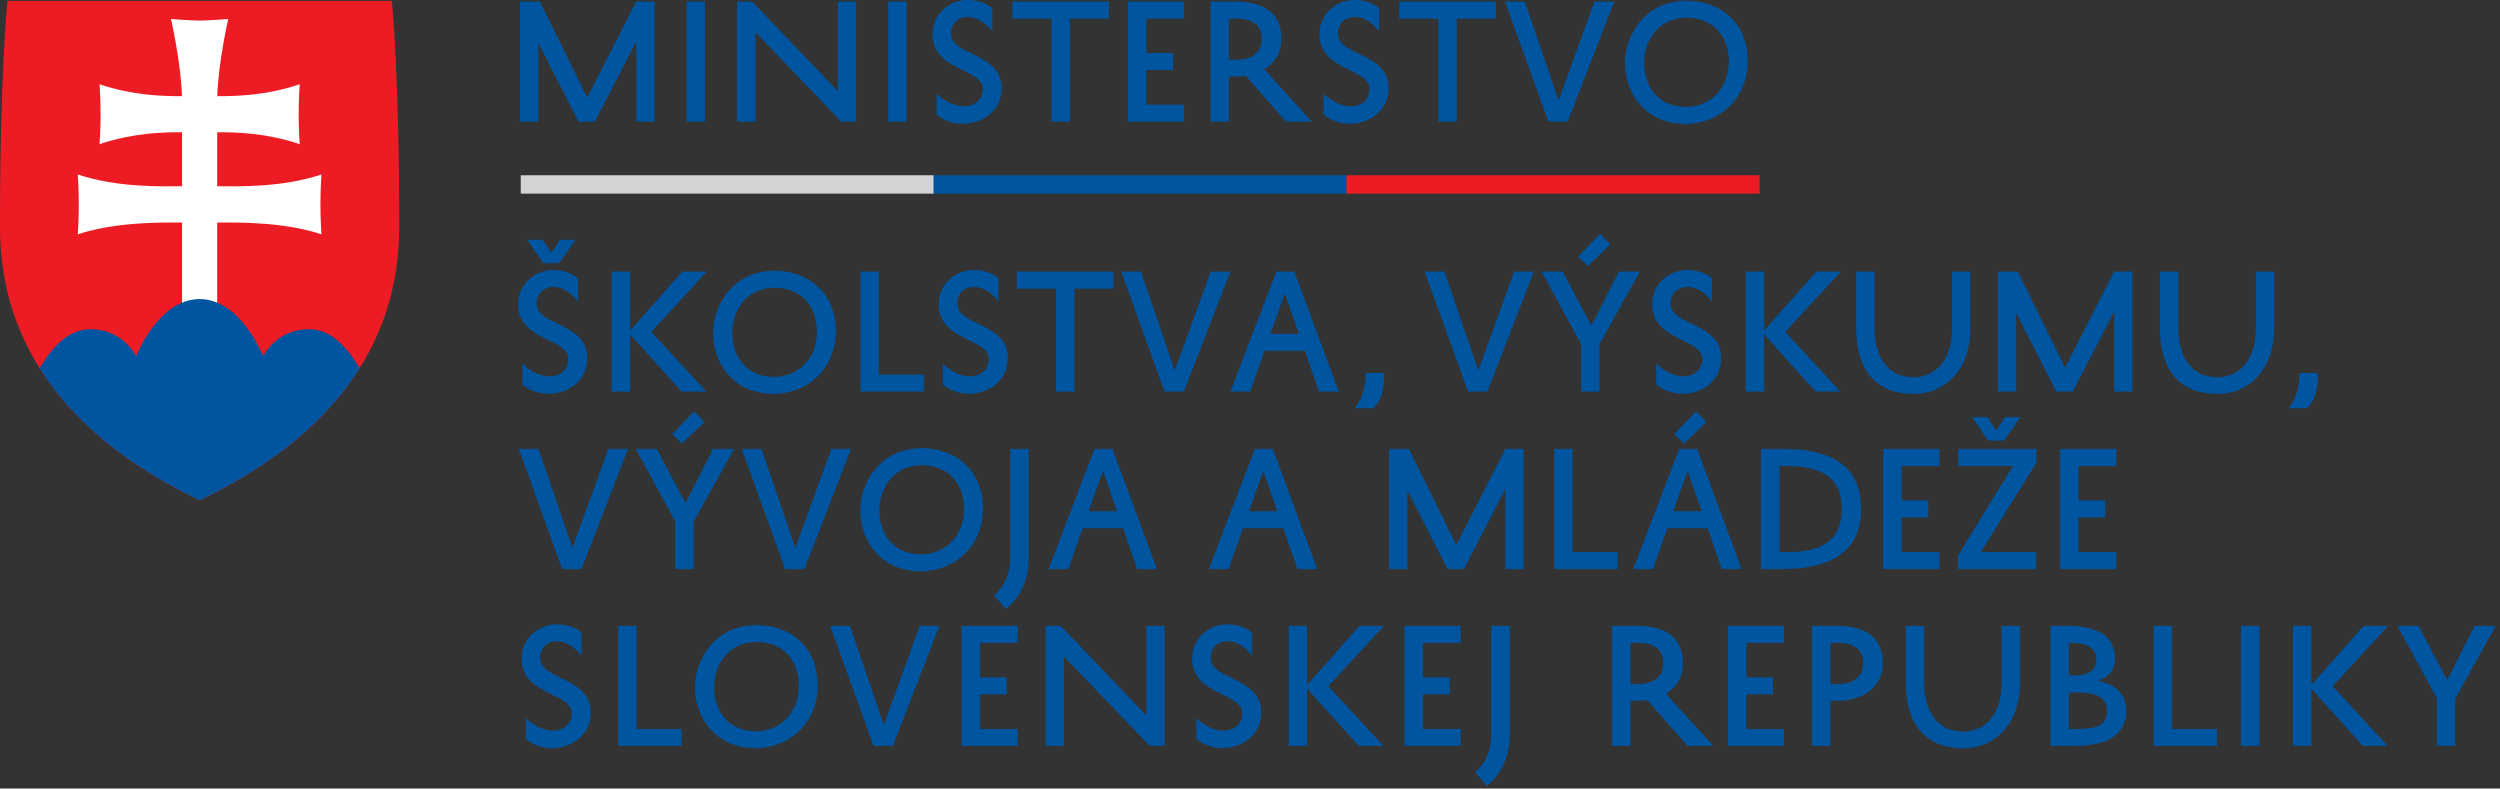
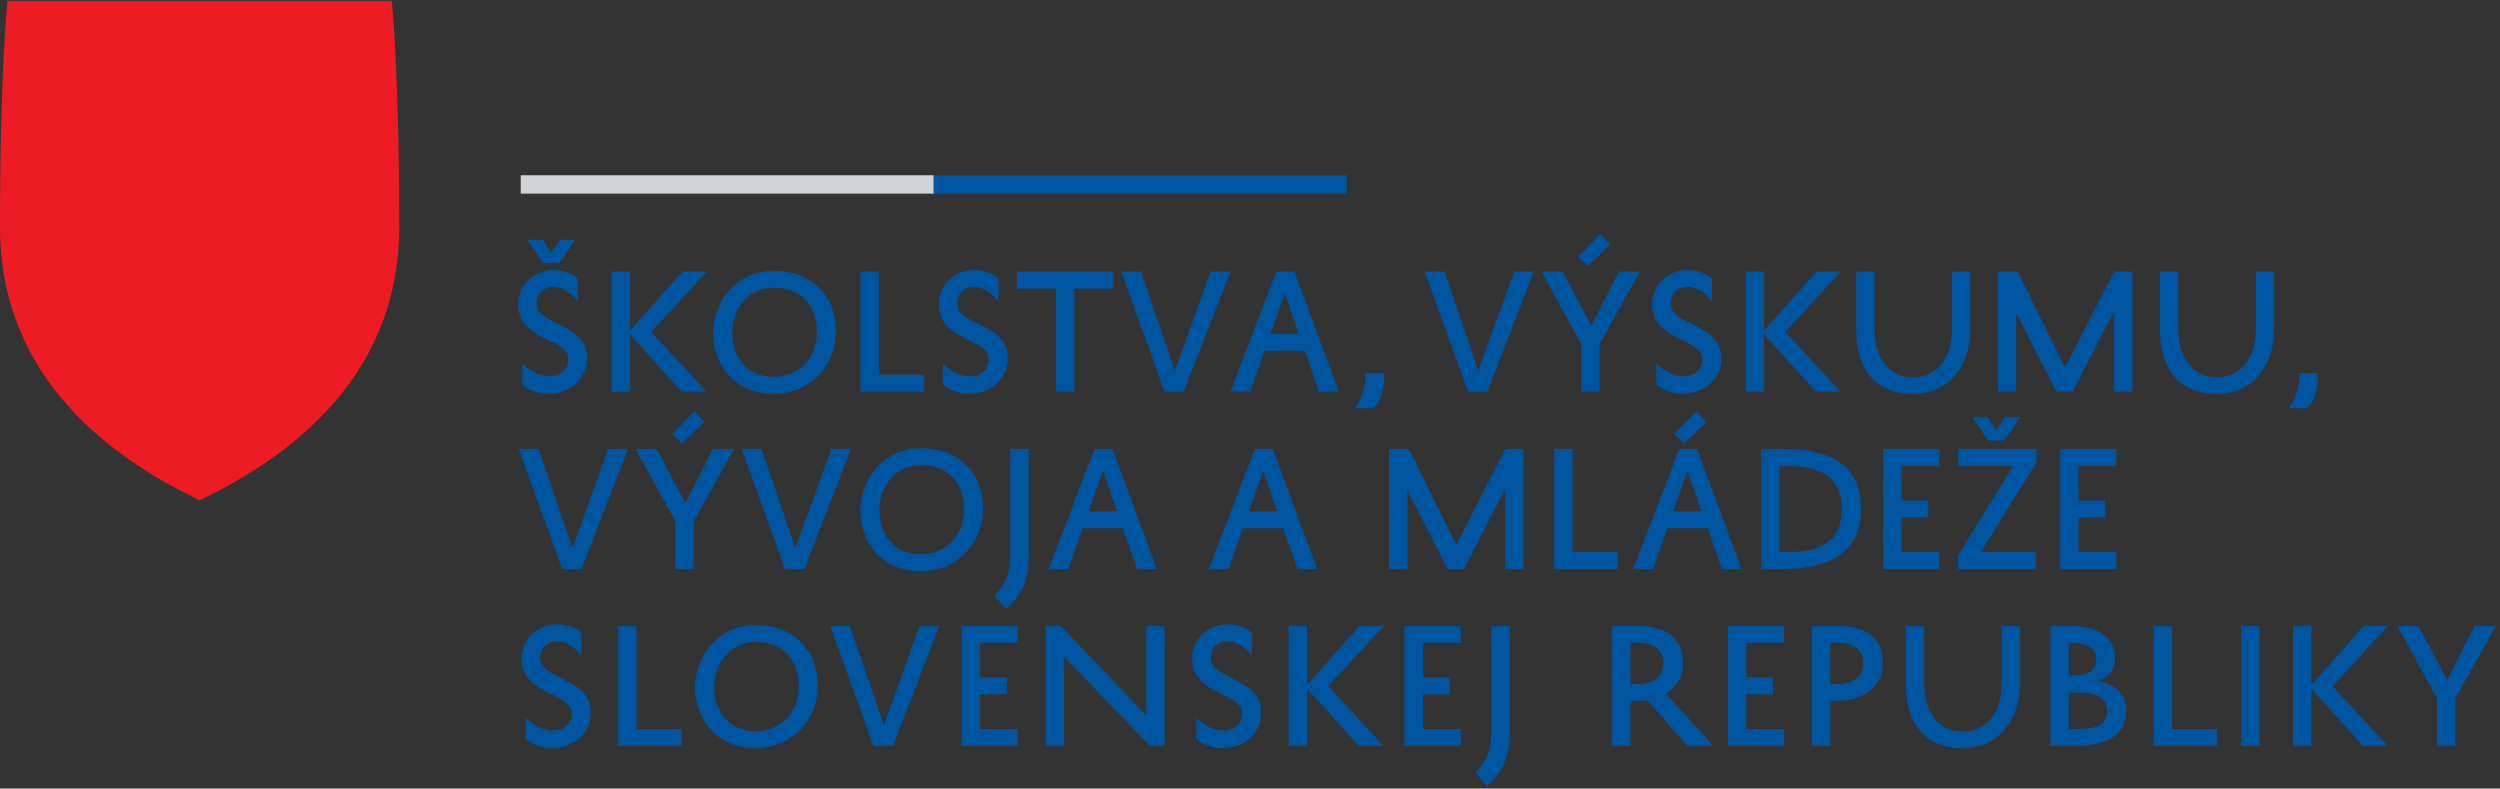
<svg xmlns="http://www.w3.org/2000/svg" width="100%" height="100%" viewBox="0 0 409 129" version="1.1" xml:space="preserve" style="fill-rule:evenodd;clip-rule:evenodd;stroke-linejoin:round;stroke-miterlimit:2;">
  <rect x="0" y="0" width="409" height="129" fill="#333333" stroke="none" />
  <g>
    <path d="M86.017,120.864c0.925,0.825 2.45,1.525 4.275,1.525c3.275,-0 6.35,-2.15 6.35,-5.825c-0,-5.875 -8.275,-5.25 -8.275,-8.925c-0,-1.6 1.075,-2.725 2.75,-2.725c1.8,-0 3.3,1.375 4,2.4l-0,-3.825c-0.775,-0.675 -2.175,-1.35 -4.025,-1.35c-2.85,-0 -5.75,2.125 -5.75,5.625c-0,6 8.2,5.525 8.2,8.925c-0,1.8 -1.325,2.85 -3.15,2.85c-1.575,-0 -3.5,-1.1 -4.375,-2.1l-0,3.425Zm25.5,-1.6l-7.375,-0l-0,-16.875l-3,-0l-0,19.65l10.375,-0l-0,-2.775Zm2.2,-6.95c-0.075,4.675 2.925,10.025 9.9,10.1c6.125,-0.1 10.275,-4.7 10.175,-10.5c-0.125,-5.925 -4.25,-9.6 -10.025,-9.65c-7.05,0.025 -10.075,6 -10.05,10.05m3.125,-0c-0.025,-2.9 1.85,-7.25 6.925,-7.275c4.15,0.025 6.825,2.725 6.925,7c0.075,4.175 -2.625,7.525 -7.025,7.6c-5.025,-0.05 -6.9,-3.95 -6.825,-7.325m22.2,-9.925l-3.225,-0l7.1,19.65l3.15,-0l7.625,-19.65l-3.225,-0l-5.875,16.2l-5.55,-16.2Zm27.449,16.875l-6.175,-0l-0,-5.675l4.375,-0l-0,-2.775l-4.375,-0l-0,-5.625l6.175,-0l-0,-2.8l-9.175,-0l-0,19.65l9.175,-0l-0,-2.775Zm21.05,-16.875l-0,14.65l-14.025,-14.65l-2.45,-0l-0,19.65l3,-0l-0,-14.625l14.05,14.625l2.425,-0l-0,-19.65l-3,-0Zm8.175,18.475c0.925,0.825 2.45,1.525 4.275,1.525c3.275,-0 6.35,-2.15 6.35,-5.825c-0,-5.875 -8.275,-5.25 -8.275,-8.925c-0,-1.6 1.075,-2.725 2.75,-2.725c1.8,-0 3.3,1.375 4,2.4l-0,-3.825c-0.775,-0.675 -2.175,-1.35 -4.025,-1.35c-2.85,-0 -5.75,2.125 -5.75,5.625c-0,6 8.2,5.525 8.2,8.925c-0,1.8 -1.325,2.85 -3.15,2.85c-1.575,-0 -3.5,-1.1 -4.375,-2.1l-0,3.425Zm15.125,-18.475l-0,19.65l3,-0l-0,-9.375l8.45,9.375l4.05,-0l-9.025,-9.775l9.1,-9.875l-4,-0l-8.575,9.675l-0,-9.675l-3,-0Zm28.125,16.875l-6.176,-0l-0,-5.675l4.375,-0l-0,-2.775l-4.375,-0l-0,-5.625l6.176,-0l-0,-2.8l-9.176,-0l-0,19.65l9.176,-0l-0,-2.775Zm4.299,9.325c2.4,-1.975 3.725,-4.825 3.725,-8.35l-0,-17.85l-3.025,-0l-0,17.875c-0.025,2.475 -0.875,4.575 -2.625,6.075l1.925,2.25Zm32.825,-6.55l4.225,-0l-7.775,-8.55c1.725,-1.025 2.8,-2.7 2.8,-4.975c-0,-4.275 -2.95,-6.125 -7.475,-6.125l-4.125,-0l-0,19.65l3,-0l-0,-7.375l1.025,-0c0.6,-0 1.175,-0.05 1.725,-0.125l6.6,7.5Zm-9.35,-16.85l1.225,-0c2.575,-0 4.15,1 4.15,3.275c-0,2.375 -1.625,3.45 -4.225,3.45l-1.15,-0l-0,-6.725Zm25.124,14.075l-6.175,-0l-0,-5.675l4.375,-0l-0,-2.775l-4.375,-0l-0,-5.625l6.175,-0l-0,-2.8l-9.175,-0l-0,19.65l9.175,-0l-0,-2.775Zm8.6,-4.6c4.225,-0 7.575,-2.175 7.575,-6.15c-0,-4.275 -2.95,-6.125 -7.475,-6.125l-4.125,-0l-0,19.65l3,-0l-0,-7.375l1.025,-0Zm-1.025,-9.475l1.225,-0c2.575,-0 4.15,1 4.15,3.275c-0,2.375 -1.625,3.45 -4.225,3.45l-1.15,-0l-0,-6.725Zm12.35,-2.8l-0,9.425c-0,6.175 2.85,10.6 9.35,10.6c5.475,-0 9.325,-4.25 9.325,-10.625l-0,-9.4l-3,-0l-0,9.425c-0,4.9 -2.575,7.875 -6.325,7.875c-4.525,-0 -6.35,-3.85 -6.35,-7.9l-0,-9.4l-3,-0Zm27.399,19.65c4.025,-0 8.65,-0.925 8.65,-5.75c-0,-2.875 -1.875,-4.4 -4.7,-4.925c1.825,-0.55 2.875,-1.675 2.875,-3.625c-0,-3.975 -3.35,-5.35 -7.75,-5.35l-2.8,-0l-0,19.65l3.725,-0Zm5.525,-5.7c-0,2.525 -2.025,2.925 -5.15,2.925l-1.1,-0l-0,-5.975l1.2,-0c2.9,-0 5.05,0.525 5.05,3.05m-6.25,-5.825l-0,-5.35l0.425,-0c1.875,-0 4.075,0.5 4.075,2.725c-0,1.825 -1.35,2.625 -3.675,2.625l-0.825,-0Zm24.25,8.75l-7.375,-0l-0,-16.875l-3,-0l-0,19.65l10.375,-0l-0,-2.775Zm3.925,2.775l3,-0l-0,-19.65l-3,-0l-0,19.65Zm8.5,-19.65l-0,19.65l3,-0l-0,-9.375l8.45,9.375l4.05,-0l-9.025,-9.775l9.1,-9.875l-4,-0l-8.575,9.675l-0,-9.675l-3,-0Zm26.55,11.9l6.625,-11.9l-3.45,-0l-4.5,8.875l-4.7,-8.875l-3.45,-0l6.475,11.85l-0,7.8l3,-0l-0,-7.75Z" style="fill:#0055a1;fill-rule:nonzero;" />
-     <path d="M107.091,19.9l0,-19.65l-3,-0l-8.025,15.725l-7.75,-15.725l-3.25,-0l0,19.65l3,-0l0,-12.875l6.575,12.875l2.675,-0l6.775,-13.1l0,13.1l3,-0Zm5.25,-0l3,-0l0,-19.65l-3,-0l0,19.65Zm24.725,-19.65l0,14.65l-14.025,-14.65l-2.45,-0l0,19.65l3,-0l0,-14.625l14.05,14.625l2.425,-0l0,-19.65l-3,-0Zm8.249,19.65l3,-0l0,-19.65l-3,-0l0,19.65Zm7.925,-1.175c0.925,0.825 2.45,1.525 4.275,1.525c3.275,-0 6.35,-2.15 6.35,-5.825c0,-5.875 -8.275,-5.25 -8.275,-8.925c0,-1.6 1.075,-2.725 2.75,-2.725c1.8,-0 3.3,1.375 4,2.4l0,-3.825c-0.775,-0.675 -2.175,-1.35 -4.025,-1.35c-2.85,0 -5.75,2.125 -5.75,5.625c0,6 8.2,5.525 8.2,8.925c0,1.8 -1.325,2.85 -3.15,2.85c-1.575,-0 -3.5,-1.1 -4.375,-2.1l0,3.425Zm12.376,-15.675l6.4,-0l0,16.85l3,-0l0,-16.85l6.4,-0l0,-2.8l-15.8,-0l0,2.8Zm28.099,14.075l-6.175,-0l0,-5.675l4.375,-0l0,-2.775l-4.375,-0l0,-5.625l6.175,-0l0,-2.8l-9.175,-0l0,19.65l9.175,-0l0,-2.775Zm16.675,2.775l4.225,-0l-7.775,-8.55c1.725,-1.025 2.8,-2.7 2.8,-4.975c0,-4.275 -2.95,-6.125 -7.475,-6.125l-4.125,-0l0,19.65l3,-0l0,-7.375l1.025,-0c0.6,-0 1.175,-0.05 1.725,-0.125l6.6,7.5Zm-9.35,-16.85l1.225,-0c2.575,-0 4.15,1 4.15,3.275c0,2.375 -1.625,3.45 -4.225,3.45l-1.15,-0l0,-6.725Zm15.5,15.675c0.925,0.825 2.45,1.525 4.275,1.525c3.275,-0 6.35,-2.15 6.35,-5.825c0,-5.875 -8.275,-5.25 -8.275,-8.925c0,-1.6 1.075,-2.725 2.75,-2.725c1.8,-0 3.3,1.375 4,2.4l0,-3.825c-0.775,-0.675 -2.175,-1.35 -4.025,-1.35c-2.85,0 -5.75,2.125 -5.75,5.625c0,6 8.2,5.525 8.2,8.925c0,1.8 -1.325,2.85 -3.15,2.85c-1.575,-0 -3.5,-1.1 -4.375,-2.1l0,3.425Zm12.375,-15.675l6.4,-0l0,16.85l3,-0l0,-16.85l6.4,-0l0,-2.8l-15.8,-0l0,2.8Zm20.525,-2.8l-3.225,-0l7.1,19.65l3.15,-0l7.625,-19.65l-3.225,-0l-5.875,16.2l-5.55,-16.2Zm16.424,9.925c-0.075,4.675 2.925,10.025 9.9,10.1c6.125,-0.1 10.275,-4.7 10.175,-10.5c-0.125,-5.925 -4.25,-9.6 -10.025,-9.65c-7.05,0.025 -10.075,6 -10.05,10.05m3.125,-0c-0.025,-2.9 1.85,-7.25 6.925,-7.275c4.15,0.025 6.825,2.725 6.925,7c0.075,4.175 -2.625,7.525 -7.025,7.6c-5.025,-0.05 -6.9,-3.95 -6.825,-7.325" style="fill:#0055a1;fill-rule:nonzero;" />
    <rect x="85.193" y="28.673" width="67.58" height="3.005" style="fill:#d1d3d4;" />
    <rect x="152.743" y="28.673" width="67.579" height="3.005" style="fill:#0055a1;" />
-     <rect x="220.289" y="28.673" width="67.581" height="3.005" style="fill:#ed1c24;" />
    <path d="M32.657,81.853c-13.435,-6.473 -32.657,-19.32 -32.657,-44.732c0,-25.412 1.215,-36.968 1.215,-36.968l62.885,-0c0,-0 1.217,11.556 1.217,36.968c0,25.412 -19.222,38.259 -32.66,44.732" style="fill:#ed1c24;fill-rule:nonzero;" />
    <g>
      <clipPath id="_clip1">
-         <path d="M64.1,0.152l-62.885,0c-0,0 -1.215,11.557 -1.215,36.969c-0,25.412 19.223,38.259 32.658,44.731c13.438,-6.472 32.658,-19.319 32.658,-44.731c-0,-25.412 -1.216,-36.969 -1.216,-36.969Z" clip-rule="nonzero" />
-       </clipPath>
+         </clipPath>
      <g clip-path="url(#_clip1)">
        <path d="M35.532,30.457c3.638,0.06 10.737,0.203 17.056,-1.914c0,0 -0.166,2.265 -0.166,4.899c0,2.634 0.166,4.895 0.166,4.895c-5.795,-1.938 -12.957,-1.979 -17.056,-1.927l0,14.035l-5.746,0l0,-14.035c-4.101,-0.052 -11.261,-0.011 -17.059,1.927c0,0 0.167,-2.261 0.167,-4.895c0,-2.634 -0.167,-4.899 -0.167,-4.899c6.32,2.117 13.419,1.974 17.059,1.914l0,-8.814c-3.316,-0.028 -8.095,0.13 -13.498,1.938c0,0 0.166,-2.263 0.166,-4.898c0,-2.633 -0.166,-4.895 -0.166,-4.895c5.393,1.803 10.166,1.965 13.481,1.937c-0.171,-5.581 -1.795,-12.617 -1.795,-12.617c0,0 3.346,0.26 4.683,0.26c1.34,0 4.685,-0.26 4.685,-0.26c0,0 -1.625,7.036 -1.795,12.617c3.316,0.028 8.088,-0.134 13.482,-1.937c0,0 -0.166,2.262 -0.166,4.895c0,2.635 0.166,4.898 0.166,4.898c-5.402,-1.808 -10.182,-1.966 -13.497,-1.938l0,8.814Z" style="fill:#fff;fill-rule:nonzero;" />
        <path d="M32.067,90.19l-27.842,-24.82c0,-0 3.557,-11.51 10.507,-11.51c5.52,-0 7.535,4.451 7.535,4.451c0,-0 3.624,-9.384 10.39,-9.384c6.769,-0 10.393,9.384 10.393,9.384c0,-0 2.014,-4.451 7.534,-4.451c6.949,-0 10.507,11.51 10.507,11.51l-29.024,24.82Z" style="fill:#0055a1;fill-rule:nonzero;" />
      </g>
    </g>
    <path d="M85.45,62.895c0.925,0.825 2.45,1.525 4.275,1.525c3.275,0 6.35,-2.15 6.35,-5.825c-0,-5.875 -8.275,-5.25 -8.275,-8.925c-0,-1.6 1.075,-2.725 2.75,-2.725c1.8,0 3.3,1.375 4,2.4l-0,-3.825c-0.775,-0.675 -2.175,-1.35 -4.025,-1.35c-2.85,0 -5.75,2.125 -5.75,5.625c-0,6 8.2,5.525 8.2,8.925c-0,1.8 -1.325,2.85 -3.15,2.85c-1.575,0 -3.5,-1.1 -4.375,-2.1l-0,3.425Zm6.175,-23.675l-1.425,2.175l-1.45,-2.175l-2.475,0l2.575,3.825l2.625,0l2.675,-3.825l-2.525,0Zm8.45,5.2l-0,19.65l3,0l-0,-9.375l8.45,9.375l4.05,0l-9.025,-9.775l9.1,-9.875l-4,0l-8.575,9.675l-0,-9.675l-3,0Zm16.6,9.925c-0.075,4.675 2.925,10.025 9.9,10.1c6.125,-0.1 10.275,-4.7 10.175,-10.5c-0.125,-5.925 -4.25,-9.6 -10.025,-9.65c-7.05,0.025 -10.075,6 -10.05,10.05m3.125,0c-0.025,-2.9 1.85,-7.25 6.925,-7.275c4.15,0.025 6.825,2.725 6.925,7c0.075,4.175 -2.625,7.525 -7.025,7.6c-5.025,-0.05 -6.9,-3.95 -6.825,-7.325m31.35,6.95l-7.375,0l-0,-16.875l-3,0l-0,19.65l10.375,0l-0,-2.775Zm3.099,1.6c0.926,0.825 2.45,1.525 4.275,1.525c3.276,0 6.35,-2.15 6.35,-5.825c-0,-5.875 -8.275,-5.25 -8.275,-8.925c-0,-1.6 1.076,-2.725 2.75,-2.725c1.8,0 3.3,1.375 4,2.4l-0,-3.825c-0.775,-0.675 -2.174,-1.35 -4.025,-1.35c-2.85,0 -5.75,2.125 -5.75,5.625c-0,6 8.2,5.525 8.2,8.925c-0,1.8 -1.325,2.85 -3.15,2.85c-1.574,0 -3.5,-1.1 -4.375,-2.1l-0,3.425Zm12.126,-15.675l6.4,0l-0,16.85l3,0l-0,-16.85l6.4,0l-0,-2.8l-15.8,0l-0,2.8Zm20.274,-2.8l-3.225,0l7.1,19.65l3.15,0l7.625,-19.65l-3.225,0l-5.875,16.2l-5.55,-16.2Zm22.175,0l-7.525,19.65l3.225,0l2.35,-6.675l6.6,0l2.325,6.675l3.225,0l-7.275,-19.65l-2.925,0Zm1.375,3.575l2.3,6.625l-4.65,0l2.35,-6.625Zm13.225,13.025c-0,2.275 -0.475,4.05 -1.775,5.775l3,0c1.4,-1.25 1.85,-3.55 1.775,-5.775l-3,0Zm12.875,-16.6l-3.225,0l7.1,19.65l3.15,0l7.625,-19.65l-3.225,0l-5.875,16.2l-5.55,-16.2Zm25.374,11.9l6.625,-11.9l-3.45,0l-4.5,8.875l-4.7,-8.875l-3.45,0l6.475,11.85l-0,7.8l3,0l-0,-7.75Zm1.775,-16.3l-1.675,-1.75l-3.6,3.725l1.6,1.525l3.675,-3.5Zm7.525,22.875c0.925,0.825 2.45,1.525 4.275,1.525c3.275,0 6.35,-2.15 6.35,-5.825c-0,-5.875 -8.275,-5.25 -8.275,-8.925c-0,-1.6 1.075,-2.725 2.75,-2.725c1.8,0 3.3,1.375 4,2.4l-0,-3.825c-0.775,-0.675 -2.175,-1.35 -4.025,-1.35c-2.85,0 -5.75,2.125 -5.75,5.625c-0,6 8.2,5.525 8.2,8.925c-0,1.8 -1.325,2.85 -3.15,2.85c-1.575,0 -3.5,-1.1 -4.375,-2.1l-0,3.425Zm14.625,-18.475l-0,19.65l3,0l-0,-9.375l8.45,9.375l4.05,0l-9.025,-9.775l9.1,-9.875l-4,0l-8.575,9.675l-0,-9.675l-3,0Zm18.075,0l-0,9.425c-0,6.175 2.85,10.6 9.35,10.6c5.475,0 9.325,-4.25 9.325,-10.625l-0,-9.4l-3,0l-0,9.425c-0,4.9 -2.575,7.875 -6.325,7.875c-4.525,0 -6.35,-3.85 -6.35,-7.9l-0,-9.4l-3,0Zm45.2,19.65l-0,-19.65l-3,0l-8.025,15.725l-7.75,-15.725l-3.25,0l-0,19.65l3,0l-0,-12.875l6.575,12.875l2.675,0l6.775,-13.1l-0,13.1l3,0Zm4.499,-19.65l-0,9.425c-0,6.175 2.85,10.6 9.35,10.6c5.475,0 9.325,-4.25 9.325,-10.625l-0,-9.4l-3,0l-0,9.425c-0,4.9 -2.575,7.875 -6.325,7.875c-4.525,0 -6.35,-3.85 -6.35,-7.9l-0,-9.4l-3,0Zm22.825,16.6c-0,2.275 -0.475,4.05 -1.775,5.775l3,0c1.4,-1.25 1.85,-3.55 1.775,-5.775l-3,0Z" style="fill:#0055a1;fill-rule:nonzero;" />
-     <path d="M88.1,73.447l-3.225,0l7.1,19.65l3.15,0l7.625,-19.65l-3.225,0l-5.875,16.2l-5.55,-16.2Zm25.375,11.9l6.625,-11.9l-3.45,0l-4.5,8.875l-4.7,-8.875l-3.45,0l6.475,11.85l0,7.8l3,0l0,-7.75Zm1.775,-16.3l-1.675,-1.75l-3.6,3.725l1.6,1.525l3.675,-3.5Zm9.325,4.4l-3.225,0l7.1,19.65l3.15,0l7.625,-19.65l-3.225,0l-5.875,16.2l-5.55,-16.2Zm16.174,9.925c-0.075,4.675 2.925,10.025 9.9,10.1c6.125,-0.1 10.275,-4.7 10.175,-10.5c-0.125,-5.925 -4.25,-9.6 -10.025,-9.65c-7.05,0.025 -10.075,6 -10.05,10.05m3.125,0c-0.025,-2.9 1.85,-7.25 6.925,-7.275c4.15,0.025 6.825,2.725 6.925,7c0.075,4.175 -2.625,7.525 -7.025,7.6c-5.025,-0.05 -6.9,-3.95 -6.825,-7.325m20.7,16.275c2.4,-1.975 3.725,-4.825 3.725,-8.35l0,-17.85l-3.025,0l0,17.875c-0.025,2.475 -0.875,4.575 -2.625,6.075l1.925,2.25Zm14.5,-26.2l-7.525,19.65l3.225,0l2.35,-6.675l6.6,0l2.325,6.675l3.225,0l-7.275,-19.65l-2.925,0Zm1.375,3.575l2.3,6.625l-4.65,0l2.35,-6.625Zm24.849,-3.575l-7.525,19.65l3.225,0l2.35,-6.675l6.6,0l2.325,6.675l3.225,0l-7.275,-19.65l-2.925,0Zm1.375,3.575l2.3,6.625l-4.65,0l2.35,-6.625Zm42.6,16.075l0,-19.65l-3,0l-8.025,15.725l-7.75,-15.725l-3.25,0l0,19.65l3,0l0,-12.875l6.575,12.875l2.675,0l6.775,-13.1l0,13.1l3,0Zm15.374,-2.775l-7.375,0l0,-16.875l-3,0l0,19.65l10.375,0l0,-2.775Zm10.075,-16.875l-7.525,19.65l3.225,0l2.35,-6.675l6.6,0l2.325,6.675l3.225,0l-7.275,-19.65l-2.925,0Zm1.375,3.575l2.3,6.625l-4.65,0l2.35,-6.625Zm3.075,-7.975l-1.675,-1.75l-3.6,3.725l1.6,1.525l3.675,-3.5Zm12.5,24.05c7.975,0 12.8,-2.95 12.8,-9.75c0,-7.175 -4.825,-9.9 -12.85,-9.9l-3.5,0l0,19.65l3.55,0Zm-0.55,-16.85l1.125,0c5.65,0 9.075,1.8 9.075,6.925c0,5.325 -3.3,7.15 -9,7.15l-1.2,0l0,-14.075Zm26.149,14.075l-6.175,0l0,-5.675l4.375,0l0,-2.775l-4.375,0l0,-5.625l6.175,0l0,-2.8l-9.175,0l0,19.65l9.175,0l0,-2.775Zm3.1,-14.075l8.95,0l-8.975,14.625l0,2.225l12.75,0l0,-2.775l-9.025,0l9.1,-14.65l0,-2.225l-12.8,0l0,2.8Zm7.65,-8l-1.425,2.175l-1.45,-2.175l-2.475,0l2.575,3.825l2.625,0l2.675,-3.825l-2.525,0Zm18.2,22.075l-6.175,0l0,-5.675l4.375,0l0,-2.775l-4.375,0l0,-5.625l6.175,0l0,-2.8l-9.175,0l0,19.65l9.175,0l0,-2.775Z" style="fill:#0055a1;fill-rule:nonzero;" />
+     <path d="M88.1,73.447l-3.225,0l7.1,19.65l3.15,0l7.625,-19.65l-3.225,0l-5.875,16.2l-5.55,-16.2Zm25.375,11.9l6.625,-11.9l-3.45,0l-4.5,8.875l-4.7,-8.875l-3.45,0l6.475,11.85l0,7.8l3,0l0,-7.75Zm1.775,-16.3l-1.675,-1.75l-3.6,3.725l1.6,1.525l3.675,-3.5Zm9.325,4.4l-3.225,0l7.1,19.65l3.15,0l7.625,-19.65l-3.225,0l-5.875,16.2l-5.55,-16.2Zm16.174,9.925c-0.075,4.675 2.925,10.025 9.9,10.1c6.125,-0.1 10.275,-4.7 10.175,-10.5c-0.125,-5.925 -4.25,-9.6 -10.025,-9.65c-7.05,0.025 -10.075,6 -10.05,10.05m3.125,0c-0.025,-2.9 1.85,-7.25 6.925,-7.275c4.15,0.025 6.825,2.725 6.925,7c0.075,4.175 -2.625,7.525 -7.025,7.6c-5.025,-0.05 -6.9,-3.95 -6.825,-7.325m20.7,16.275c2.4,-1.975 3.725,-4.825 3.725,-8.35l0,-17.85l-3.025,0l0,17.875c-0.025,2.475 -0.875,4.575 -2.625,6.075l1.925,2.25Zm14.5,-26.2l-7.525,19.65l3.225,0l2.35,-6.675l6.6,0l2.325,6.675l3.225,0l-7.275,-19.65l-2.925,0Zm1.375,3.575l2.3,6.625l-4.65,0Zm24.849,-3.575l-7.525,19.65l3.225,0l2.35,-6.675l6.6,0l2.325,6.675l3.225,0l-7.275,-19.65l-2.925,0Zm1.375,3.575l2.3,6.625l-4.65,0l2.35,-6.625Zm42.6,16.075l0,-19.65l-3,0l-8.025,15.725l-7.75,-15.725l-3.25,0l0,19.65l3,0l0,-12.875l6.575,12.875l2.675,0l6.775,-13.1l0,13.1l3,0Zm15.374,-2.775l-7.375,0l0,-16.875l-3,0l0,19.65l10.375,0l0,-2.775Zm10.075,-16.875l-7.525,19.65l3.225,0l2.35,-6.675l6.6,0l2.325,6.675l3.225,0l-7.275,-19.65l-2.925,0Zm1.375,3.575l2.3,6.625l-4.65,0l2.35,-6.625Zm3.075,-7.975l-1.675,-1.75l-3.6,3.725l1.6,1.525l3.675,-3.5Zm12.5,24.05c7.975,0 12.8,-2.95 12.8,-9.75c0,-7.175 -4.825,-9.9 -12.85,-9.9l-3.5,0l0,19.65l3.55,0Zm-0.55,-16.85l1.125,0c5.65,0 9.075,1.8 9.075,6.925c0,5.325 -3.3,7.15 -9,7.15l-1.2,0l0,-14.075Zm26.149,14.075l-6.175,0l0,-5.675l4.375,0l0,-2.775l-4.375,0l0,-5.625l6.175,0l0,-2.8l-9.175,0l0,19.65l9.175,0l0,-2.775Zm3.1,-14.075l8.95,0l-8.975,14.625l0,2.225l12.75,0l0,-2.775l-9.025,0l9.1,-14.65l0,-2.225l-12.8,0l0,2.8Zm7.65,-8l-1.425,2.175l-1.45,-2.175l-2.475,0l2.575,3.825l2.625,0l2.675,-3.825l-2.525,0Zm18.2,22.075l-6.175,0l0,-5.675l4.375,0l0,-2.775l-4.375,0l0,-5.625l6.175,0l0,-2.8l-9.175,0l0,19.65l9.175,0l0,-2.775Z" style="fill:#0055a1;fill-rule:nonzero;" />
  </g>
</svg>